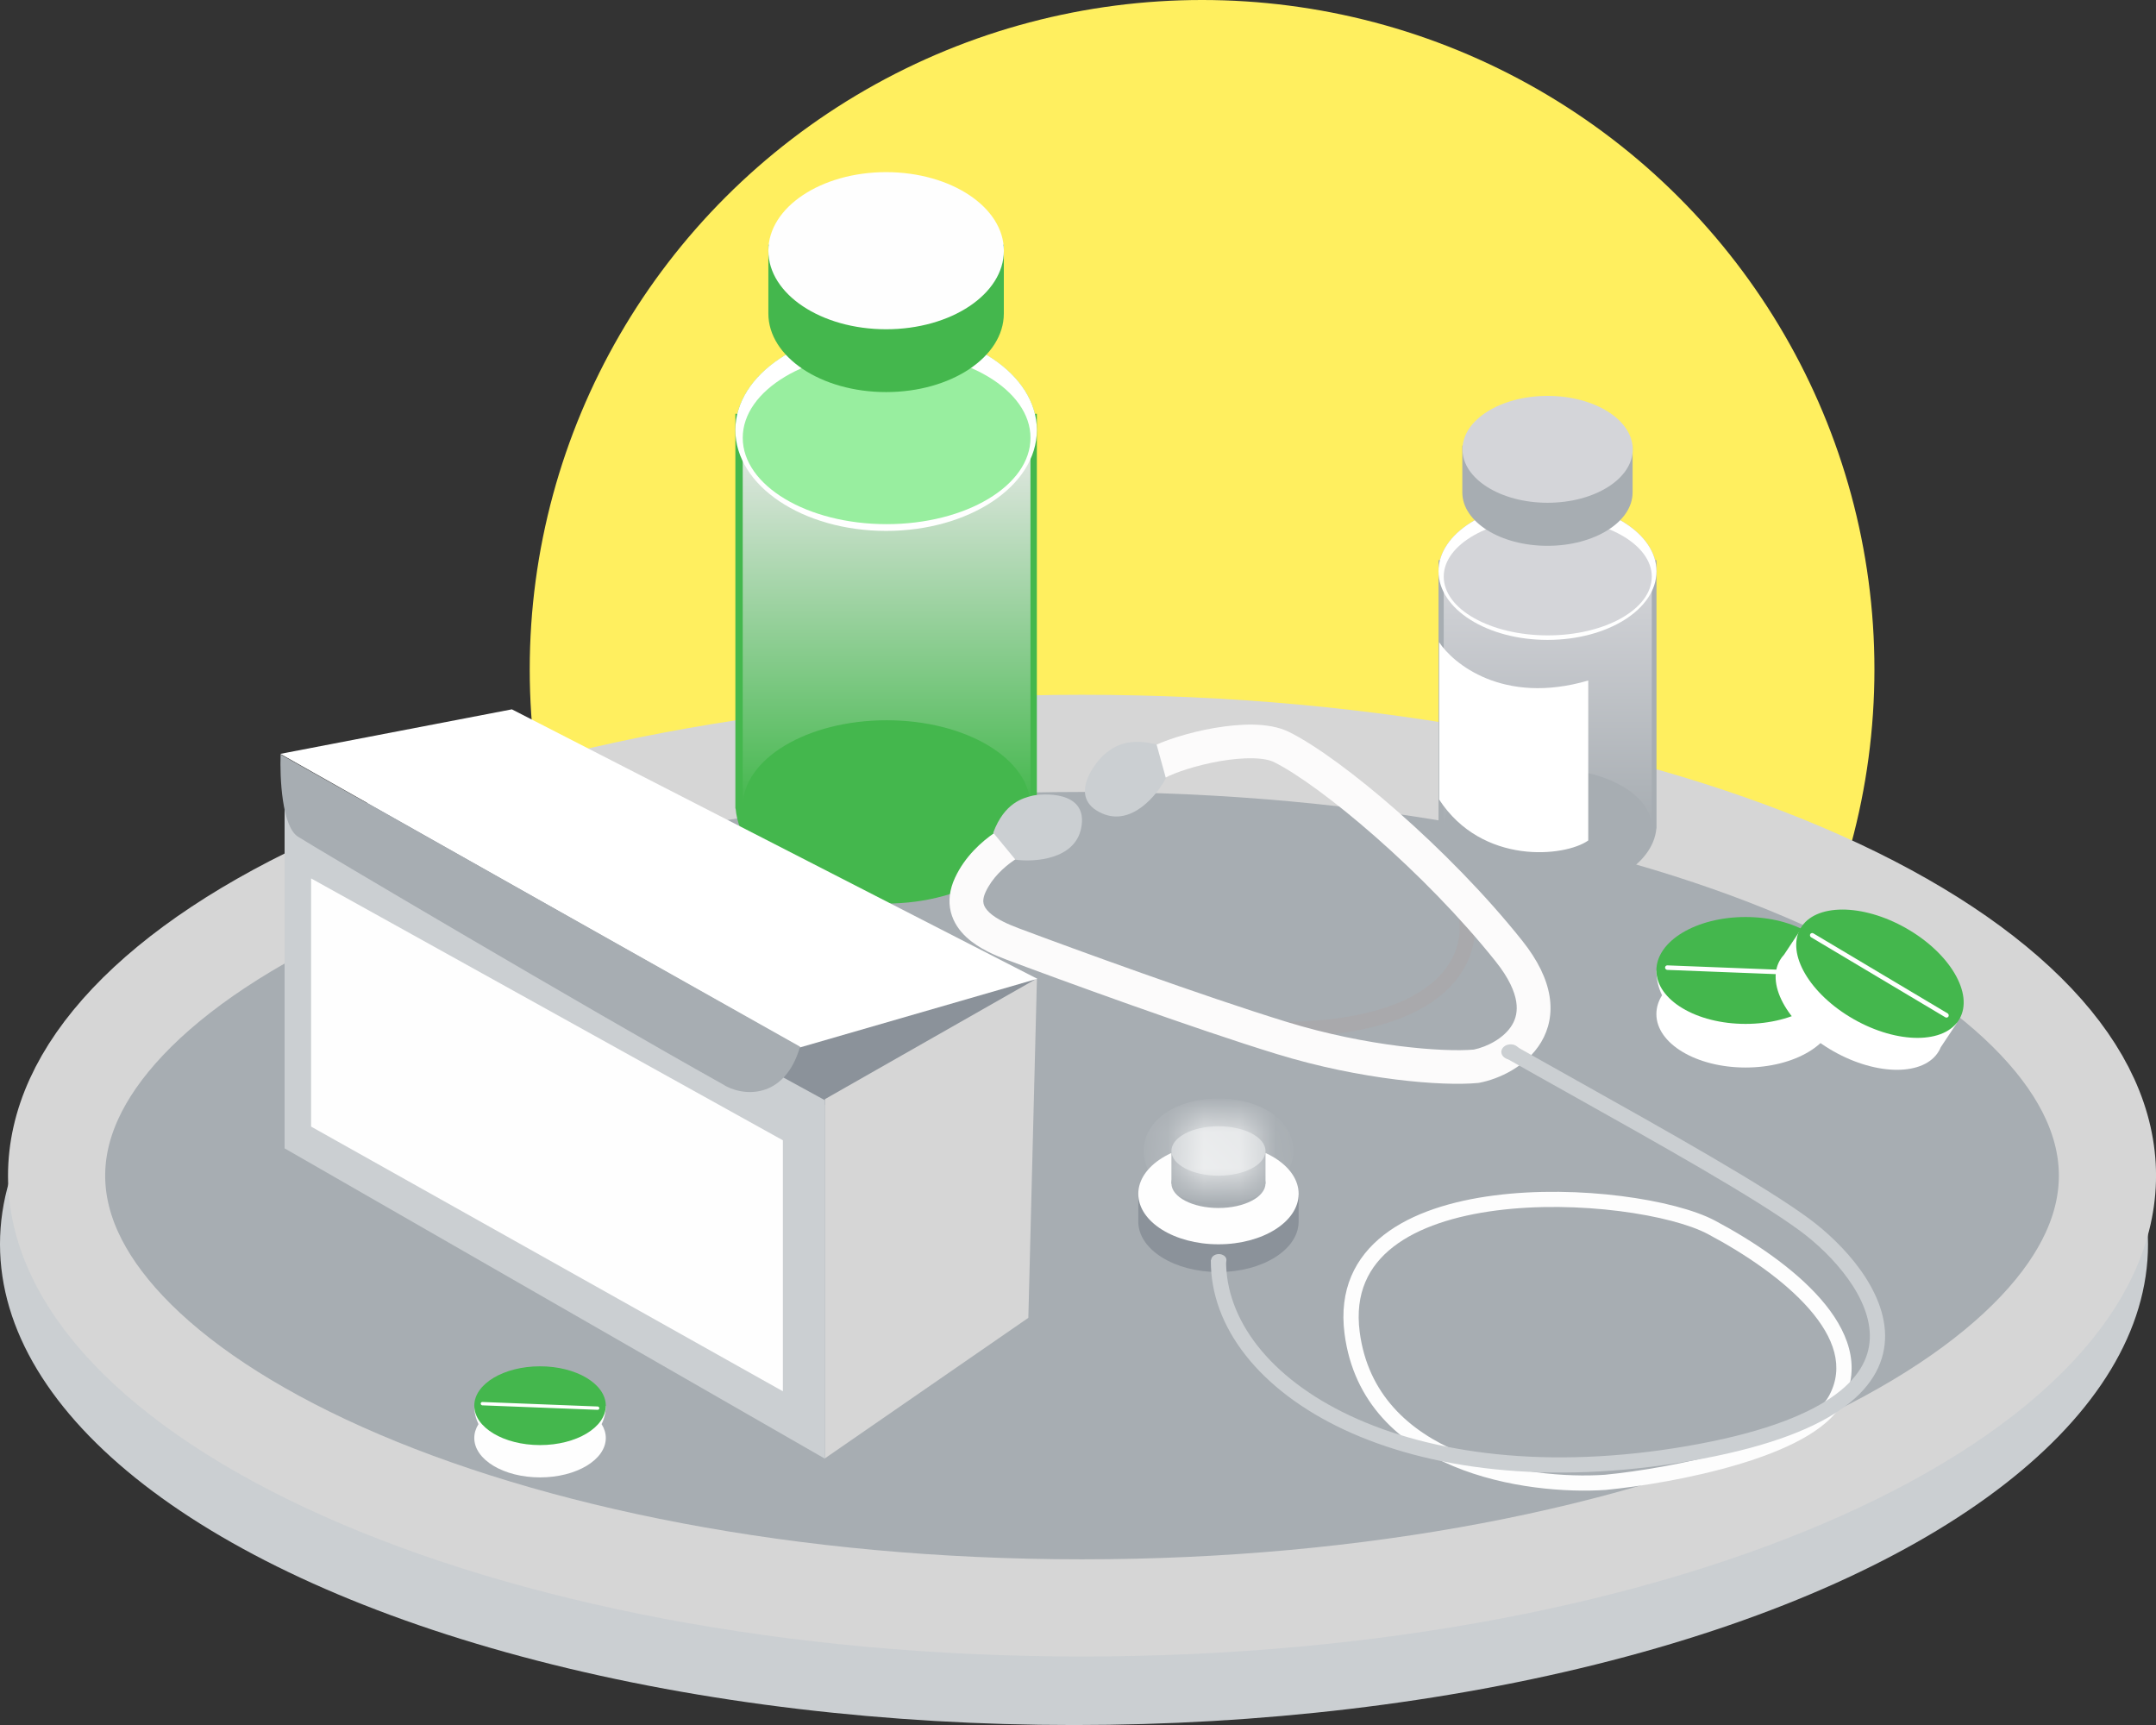
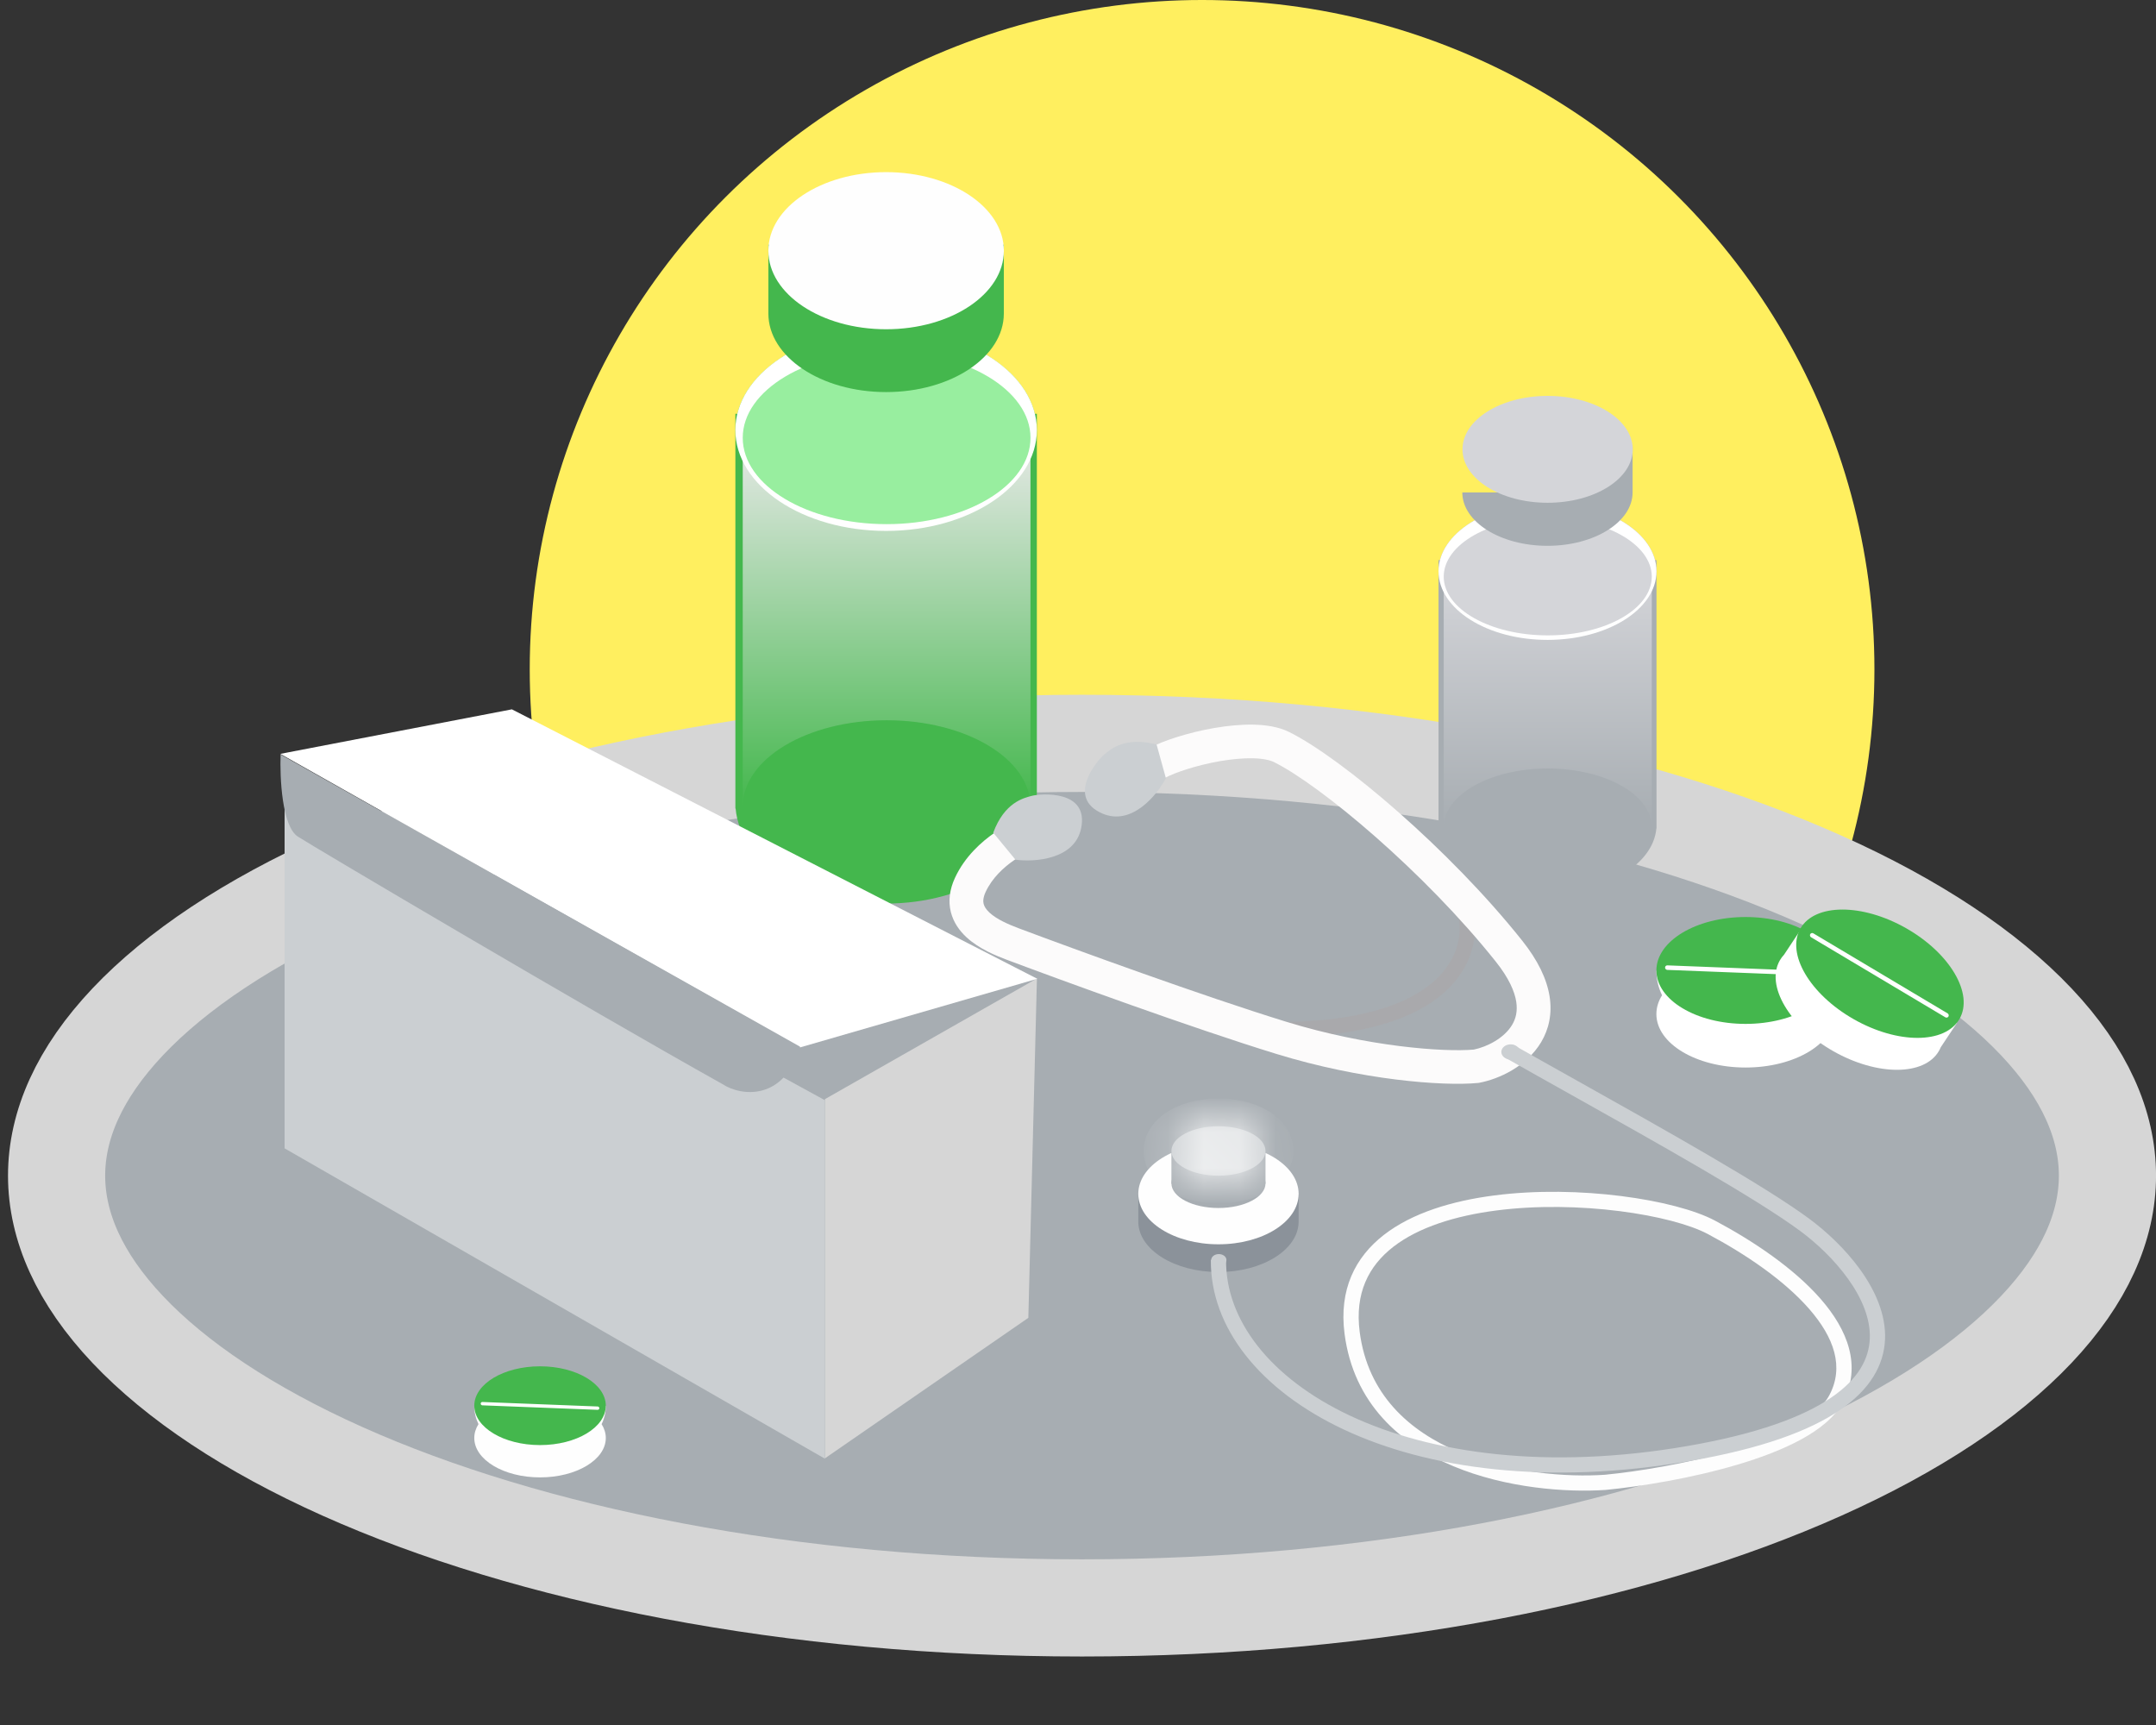
<svg xmlns="http://www.w3.org/2000/svg" width="60" height="48" viewBox="0 0 60 48" fill="none">
  <rect x="0" y="0" width="60" height="48" fill="#333333" stroke="none" />
  <ellipse cx="33.453" cy="18.626" rx="18.711" ry="18.626" fill="#FFEF5F" />
-   <ellipse cx="29.889" cy="34.62" rx="29.889" ry="13.381" fill="#CBCFD2" />
  <path d="M58.649 32.714C58.649 34.125 58.016 35.569 56.669 36.994C55.316 38.426 53.295 39.777 50.694 40.941C45.496 43.268 38.221 44.742 30.112 44.742C22.003 44.742 14.727 43.268 9.529 40.941C6.929 39.777 4.907 38.426 3.554 36.994C2.208 35.569 1.575 34.125 1.575 32.714C1.575 31.303 2.208 29.859 3.554 28.434C4.907 27.002 6.929 25.65 9.529 24.486C14.727 22.159 22.003 20.685 30.112 20.685C38.221 20.685 45.496 22.159 50.694 24.486C53.295 25.65 55.316 27.002 56.669 28.434C58.016 29.859 58.649 31.303 58.649 32.714Z" fill="#A7ADB2" stroke="#D6D6D6" stroke-width="2.704" />
  <path fill-rule="evenodd" clip-rule="evenodd" d="M46.059 15.586C45.822 14.68 44.573 13.989 43.066 13.989C41.56 13.989 40.31 14.68 40.074 15.586H40.033V15.898V22.948V23.056H40.038C40.127 24.06 41.449 24.857 43.066 24.857C44.684 24.857 46.005 24.06 46.095 23.056H46.099V22.948V15.898V15.586H46.059Z" fill="#A7ADB2" />
  <rect width="5.79" height="7.122" transform="matrix(1 0 0 -1 40.178 23.02)" fill="url(#paint0_linear_30_4137)" />
  <ellipse cx="43.066" cy="15.897" rx="3.033" ry="1.909" fill="white" />
  <ellipse cx="43.073" cy="16.046" rx="2.895" ry="1.634" fill="#D4D5D9" />
  <ellipse cx="43.073" cy="23.018" rx="2.895" ry="1.634" fill="#A7ADB2" />
-   <path fill-rule="evenodd" clip-rule="evenodd" d="M45.434 13.702C45.434 13.702 45.434 13.702 45.434 13.702V12.398H44.206C43.868 12.281 43.478 12.215 43.065 12.215C42.651 12.215 42.262 12.281 41.923 12.398H40.695V13.702C40.695 13.702 40.695 13.702 40.695 13.702C40.695 14.523 41.756 15.188 43.065 15.188C44.373 15.188 45.434 14.523 45.434 13.702Z" fill="#A7ADB2" />
+   <path fill-rule="evenodd" clip-rule="evenodd" d="M45.434 13.702C45.434 13.702 45.434 13.702 45.434 13.702V12.398H44.206C43.868 12.281 43.478 12.215 43.065 12.215C42.651 12.215 42.262 12.281 41.923 12.398V13.702C40.695 13.702 40.695 13.702 40.695 13.702C40.695 14.523 41.756 15.188 43.065 15.188C44.373 15.188 45.434 14.523 45.434 13.702Z" fill="#A7ADB2" />
  <ellipse cx="43.069" cy="12.503" rx="2.369" ry="1.487" fill="#D4D5D9" />
-   <path d="M44.2 23.387V18.936C41.821 19.633 40.423 18.446 40.051 17.871V22.249C41.249 24.084 43.554 23.846 44.2 23.387Z" fill="white" />
  <path fill-rule="evenodd" clip-rule="evenodd" d="M28.799 11.514C28.473 10.181 26.744 9.164 24.66 9.164C22.576 9.164 20.847 10.181 20.52 11.514H20.465V11.971V22.334V22.499H20.472C20.599 23.973 22.425 25.142 24.66 25.142C26.894 25.142 28.72 23.973 28.847 22.499H28.855V22.334V11.971V11.514H28.799Z" fill="#44B74D" />
  <rect width="8.007" height="10.473" transform="matrix(1 0 0 -1 20.67 22.44)" fill="url(#paint1_linear_30_4137)" />
  <ellipse cx="24.66" cy="11.966" rx="4.195" ry="2.807" fill="white" />
  <ellipse cx="24.674" cy="12.183" rx="4.004" ry="2.402" fill="#98EE9F" />
  <ellipse cx="24.674" cy="22.444" rx="4.004" ry="2.402" fill="#44B74D" />
  <path fill-rule="evenodd" clip-rule="evenodd" d="M27.936 8.724C27.936 8.724 27.936 8.724 27.936 8.723V6.808H26.24C25.771 6.635 25.233 6.537 24.66 6.537C24.087 6.537 23.548 6.635 23.079 6.808H21.383V8.723C21.383 8.724 21.383 8.724 21.383 8.724C21.383 9.931 22.85 10.91 24.66 10.91C26.469 10.91 27.936 9.931 27.936 8.724Z" fill="#44B74D" />
  <ellipse cx="24.66" cy="6.976" rx="3.277" ry="2.186" fill="#FEFEFE" />
  <path fill-rule="evenodd" clip-rule="evenodd" d="M39.911 27.301C40.614 26.674 40.698 25.928 40.574 25.443L40.985 25.339C41.145 25.964 41.023 26.876 40.194 27.615C39.371 28.349 37.878 28.889 35.338 28.86L35.343 28.438C37.833 28.467 39.201 27.934 39.911 27.301Z" fill="#A9A9AC" />
  <path fill-rule="evenodd" clip-rule="evenodd" d="M33.961 21.178C33.314 21.29 32.707 21.491 32.418 21.647L31.97 20.824C32.379 20.603 33.095 20.377 33.801 20.256C34.16 20.195 34.533 20.157 34.881 20.164C35.22 20.171 35.575 20.221 35.87 20.366C36.614 20.734 37.732 21.557 38.9 22.584C40.077 23.617 41.337 24.888 42.363 26.176C42.798 26.722 43.045 27.237 43.123 27.72C43.202 28.213 43.101 28.644 42.889 28.999C42.481 29.681 41.706 30.027 41.17 30.129L41.148 30.133L41.126 30.135C40.151 30.228 37.883 30.053 35.522 29.327C33.191 28.611 29.54 27.278 28.009 26.703L28.008 26.702L28.007 26.702C27.742 26.602 27.252 26.41 26.894 26.078C26.708 25.905 26.536 25.675 26.461 25.378C26.385 25.074 26.425 24.752 26.577 24.425C26.854 23.829 27.317 23.42 27.687 23.166C27.875 23.037 28.047 22.942 28.173 22.88C28.236 22.849 28.288 22.825 28.326 22.808C28.345 22.8 28.36 22.794 28.372 22.789C28.377 22.787 28.382 22.785 28.386 22.784C28.387 22.783 28.389 22.782 28.39 22.782L28.392 22.781L28.393 22.781L28.393 22.781C28.393 22.781 28.393 22.781 28.562 23.218C28.73 23.655 28.73 23.655 28.73 23.655L28.731 23.654L28.732 23.654C28.731 23.654 28.73 23.655 28.729 23.655C28.729 23.655 28.728 23.656 28.727 23.656C28.722 23.658 28.713 23.662 28.701 23.667C28.677 23.677 28.64 23.694 28.592 23.718C28.498 23.765 28.366 23.837 28.221 23.936C27.927 24.138 27.611 24.431 27.43 24.818C27.354 24.983 27.358 25.087 27.374 25.152C27.392 25.223 27.439 25.303 27.535 25.393C27.742 25.585 28.066 25.722 28.341 25.827C29.871 26.402 33.499 27.725 35.8 28.433C38.05 29.125 40.173 29.279 41.014 29.206C41.391 29.128 41.862 28.885 42.08 28.52C42.183 28.349 42.238 28.138 42.195 27.868C42.15 27.589 41.995 27.22 41.626 26.757C40.642 25.521 39.422 24.291 38.278 23.285C37.125 22.272 36.081 21.516 35.452 21.205C35.336 21.148 35.14 21.105 34.861 21.1C34.591 21.094 34.28 21.124 33.961 21.178ZM28.732 23.654L28.732 23.654C28.732 23.654 28.732 23.654 28.732 23.654Z" fill="#FCFBFB" />
  <path fill-rule="evenodd" clip-rule="evenodd" d="M36.14 33.992V34.019H36.139C36.117 34.782 35.127 35.396 33.909 35.396C32.691 35.396 31.701 34.782 31.678 34.019H31.678V33.992V33.248H32.016C32.411 32.852 33.111 32.588 33.909 32.588C34.707 32.588 35.407 32.852 35.801 33.248H36.14V33.992Z" fill="#8B929A" />
  <ellipse cx="33.909" cy="33.22" rx="2.231" ry="1.404" fill="#FEFEFE" />
  <ellipse cx="33.909" cy="32.929" rx="1.309" ry="0.685" fill="#A7ADB2" />
  <rect x="32.6" y="32.033" width="2.618" height="0.906" fill="#A7ADB2" />
  <mask id="path-25-inside-1_30_4137" fill="white">
    <ellipse cx="33.909" cy="32.027" rx="1.309" ry="0.688" />
  </mask>
  <ellipse cx="33.909" cy="32.027" rx="1.309" ry="0.688" fill="#CBCFD2" />
  <path d="M34.445 32.027C34.445 31.912 34.492 31.837 34.513 31.811C34.53 31.79 34.527 31.803 34.475 31.83C34.37 31.886 34.171 31.943 33.909 31.943V33.488C34.37 33.488 34.825 33.391 35.194 33.198C35.527 33.023 35.99 32.647 35.99 32.027H34.445ZM33.909 31.943C33.647 31.943 33.448 31.886 33.343 31.83C33.291 31.803 33.288 31.79 33.304 31.811C33.325 31.837 33.372 31.912 33.372 32.027H31.827C31.827 32.647 32.291 33.023 32.623 33.198C32.992 33.391 33.448 33.488 33.909 33.488V31.943ZM33.372 32.027C33.372 32.142 33.325 32.218 33.304 32.243C33.288 32.264 33.291 32.252 33.343 32.224C33.448 32.169 33.647 32.111 33.909 32.111V30.566C33.448 30.566 32.992 30.663 32.623 30.857C32.291 31.032 31.827 31.407 31.827 32.027H33.372ZM33.909 32.111C34.171 32.111 34.37 32.169 34.475 32.224C34.527 32.252 34.53 32.264 34.513 32.243C34.492 32.218 34.445 32.142 34.445 32.027H35.99C35.99 31.407 35.527 31.032 35.194 30.857C34.825 30.663 34.37 30.566 33.909 30.566V32.111Z" fill="white" mask="url(#path-25-inside-1_30_4137)" />
  <path fill-rule="evenodd" clip-rule="evenodd" d="M38.773 34.695C38.086 35.229 37.7 35.986 37.839 37.06C38.065 38.803 39.219 39.83 40.608 40.409C42.003 40.991 43.609 41.109 44.662 41.037C45.564 40.949 46.963 40.727 48.227 40.352C48.86 40.165 49.452 39.94 49.929 39.679C50.41 39.415 50.749 39.126 50.91 38.822C51.324 38.041 51.048 37.224 50.348 36.422C49.649 35.621 48.57 34.892 47.527 34.338C47.034 34.076 46.139 33.836 45.065 33.7C43.997 33.565 42.776 33.536 41.641 33.683C40.503 33.83 39.475 34.15 38.773 34.695ZM45.119 33.282C46.21 33.42 47.166 33.668 47.727 33.965C48.789 34.53 49.92 35.288 50.668 36.145C51.414 36.999 51.821 38.008 51.285 39.019C51.067 39.431 50.642 39.77 50.133 40.049C49.62 40.33 48.997 40.565 48.348 40.757C47.05 41.142 45.622 41.367 44.7 41.457L44.697 41.458L44.694 41.458C43.596 41.533 41.917 41.413 40.444 40.798C38.966 40.182 37.67 39.054 37.418 37.114C37.259 35.886 37.711 34.985 38.513 34.362C39.3 33.75 40.415 33.415 41.587 33.264C42.763 33.112 44.022 33.143 45.119 33.282Z" fill="#FDFDFD" />
  <path d="M28.26 23.922L27.641 23.171C27.955 22.328 28.483 22.206 28.716 22.145C28.95 22.084 30.31 21.962 30.087 23.049C29.908 23.918 28.794 23.994 28.26 23.922Z" fill="#CBCFD2" />
  <path d="M32.446 21.654L32.187 20.717C31.314 20.487 30.909 20.845 30.724 21C30.54 21.154 29.655 22.19 30.675 22.636C31.491 22.992 32.196 22.13 32.446 21.654Z" fill="#CBCFD2" />
  <path fill-rule="evenodd" clip-rule="evenodd" d="M43.742 30.473C43.096 30.111 42.472 29.762 41.908 29.442L42.118 29.075C42.673 29.39 43.288 29.734 43.929 30.093C46.333 31.44 49.099 32.988 50.354 33.916C50.827 34.266 51.362 34.763 51.775 35.338C52.185 35.911 52.489 36.583 52.459 37.274C52.427 37.98 52.051 38.661 51.193 39.244C50.341 39.822 49.008 40.312 47.028 40.654C43.062 41.339 39.737 40.875 37.397 39.778C35.064 38.683 33.678 36.938 33.697 35.056L34.121 35.061C34.104 36.713 35.327 38.34 37.578 39.396C39.823 40.448 43.057 40.911 46.956 40.238C48.908 39.901 50.174 39.425 50.953 38.895C51.726 38.371 52.011 37.801 52.035 37.256C52.06 36.697 51.813 36.118 51.429 35.584C51.048 35.051 50.546 34.584 50.101 34.255C48.87 33.345 46.144 31.818 43.742 30.473Z" fill="#CBCFD2" />
  <ellipse cx="33.919" cy="35.061" rx="0.212" ry="0.165" fill="#CBCFD2" />
  <ellipse cx="42.039" cy="29.271" rx="0.258" ry="0.211" fill="#CBCFD2" />
  <path fill-rule="evenodd" clip-rule="evenodd" d="M48.578 29.705C49.948 29.705 51.06 29.039 51.06 28.218C51.06 28.034 51.004 27.857 50.901 27.694C51.003 27.487 51.06 27.254 51.06 27.008H50.019C49.613 26.834 49.115 26.731 48.578 26.731C48.04 26.731 47.542 26.834 47.136 27.008H46.096C46.096 27.254 46.153 27.487 46.254 27.694C46.152 27.857 46.096 28.034 46.096 28.218C46.096 29.039 47.207 29.705 48.578 29.705Z" fill="white" />
  <ellipse cx="48.578" cy="27.004" rx="2.482" ry="1.487" fill="#44B74D" />
  <rect width="4.483" height="0.126" rx="0.063" transform="matrix(0.999 0.039 -0.04 0.999 46.34 26.86)" fill="white" />
  <path fill-rule="evenodd" clip-rule="evenodd" d="M51.06 26.221L50.236 25.68L49.649 26.565C49.603 26.613 49.564 26.666 49.531 26.724C49.13 27.424 49.796 28.555 51.019 29.25C52.242 29.945 53.559 29.941 53.96 29.242C53.979 29.209 53.995 29.176 54.009 29.142L54.462 28.46L53.881 28.078C53.625 27.587 53.129 27.089 52.472 26.716C51.996 26.445 51.505 26.28 51.06 26.221Z" fill="white" />
  <ellipse cx="2.547" cy="1.461" rx="2.547" ry="1.461" transform="matrix(0.869 0.494 -0.498 0.867 50.832 24.57)" fill="#44B74D" />
  <rect width="4.478" height="0.126" rx="0.063" transform="matrix(0.859 0.512 -0.515 0.857 50.41 25.939)" fill="white" />
  <path fill-rule="evenodd" clip-rule="evenodd" d="M15.029 41.11C16.04 41.11 16.859 40.619 16.859 40.014C16.859 39.878 16.818 39.748 16.742 39.628C16.817 39.476 16.859 39.304 16.859 39.123H16.095C15.795 38.994 15.427 38.918 15.029 38.918C14.631 38.918 14.263 38.994 13.963 39.123H13.199C13.199 39.304 13.241 39.476 13.316 39.628C13.24 39.748 13.199 39.878 13.199 40.014C13.199 40.619 14.018 41.11 15.029 41.11Z" fill="#FEFEFE" />
  <ellipse cx="15.029" cy="39.115" rx="1.83" ry="1.096" fill="#44B74D" />
  <rect width="3.305" height="0.093" rx="0.046" transform="matrix(0.999 0.039 -0.04 0.999 13.379 39.01)" fill="white" />
-   <path d="M22.922 30.763L28.823 27.276L13.905 20.87L8.125 23.183L22.922 30.763Z" fill="#8B929A" />
  <path d="M28.618 36.67L22.957 40.58V30.585L28.857 27.227L28.618 36.67Z" fill="#D6D6D6" />
  <path d="M22.266 29.145L7.801 20.977L14.245 19.738L28.867 27.236L22.266 29.145Z" fill="white" />
  <path d="M22.957 40.59V30.615L7.92 22.392V31.954L22.957 40.59Z" fill="#CBCFD2" />
-   <path d="M21.787 38.714V31.73L8.658 24.443V31.349L21.787 38.714Z" fill="#FEFEFE" />
  <path d="M8.289 23.279C7.846 22.993 7.785 21.637 7.809 20.994L22.265 29.125C21.83 30.63 20.63 30.517 20.099 30.162C16.337 28.061 8.731 23.566 8.289 23.279Z" fill="#A7ADB2" />
  <defs>
    <linearGradient id="paint0_linear_30_4137" x1="2.895" y1="0" x2="2.895" y2="7.122" gradientUnits="userSpaceOnUse">
      <stop stop-color="#A7ADB2" />
      <stop offset="1" stop-color="#D4D5D9" />
    </linearGradient>
    <linearGradient id="paint1_linear_30_4137" x1="4.004" y1="0" x2="4.004" y2="10.473" gradientUnits="userSpaceOnUse">
      <stop stop-color="#44B74D" />
      <stop offset="1" stop-color="#EAEAEA" />
    </linearGradient>
  </defs>
</svg>